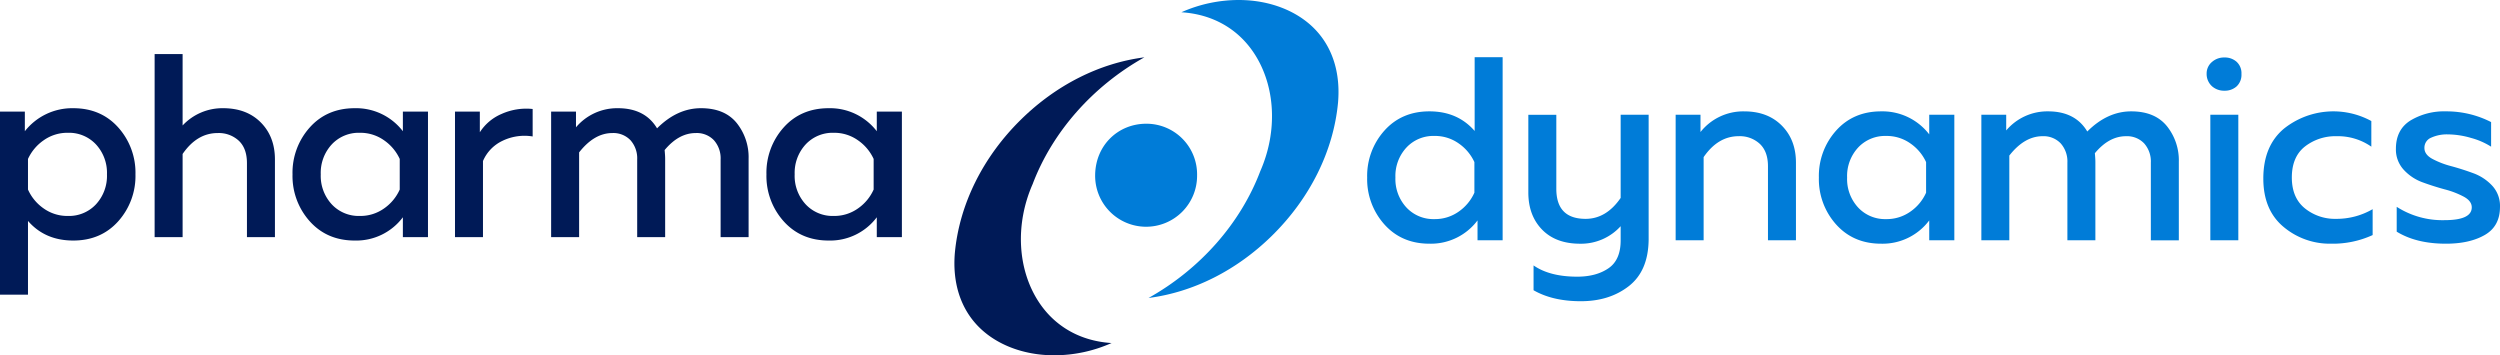
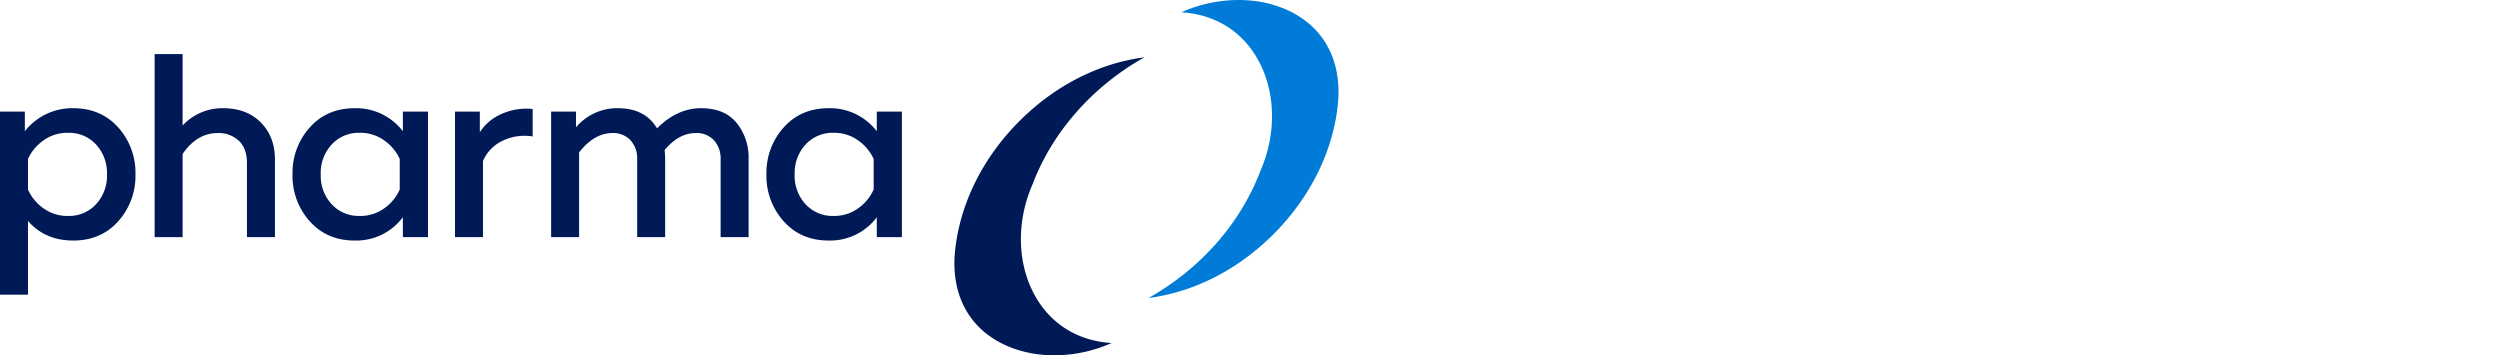
<svg xmlns="http://www.w3.org/2000/svg" id="Group_2" data-name="Group 2" width="972.82" height="138.257" viewBox="0 0 972.82 138.257">
  <defs>
    <clipPath id="clip-path">
      <rect id="Rectangle_1" data-name="Rectangle 1" width="972.82" height="138.257" fill="none" />
    </clipPath>
  </defs>
  <g id="Group_1" data-name="Group 1" clip-path="url(#clip-path)">
    <path id="Path_1" data-name="Path 1" d="M1027.51,66.573c6.82-15.549,5.914-33.08-2.363-45.75-6.316-9.664-16.312-15.3-28.36-16.051A54.977,54.977,0,0,1,1019.073,0h0c12.243,0,23.267,4.359,30.241,11.955,6.482,7.065,9.4,16.737,8.437,27.964-1.776,18.868-10.92,37.28-25.746,51.839-13.727,13.482-30.624,21.969-47.991,24.189,20.081-11.241,35.81-29.046,43.493-49.374" transform="translate(-537.083)" fill="#007cd8" />
-     <path id="Path_2" data-name="Path 2" d="M977.926,126.1a19.835,19.835,0,1,1-39.668-.07c.118-11.646,8.949-20,19.855-20.019A19.706,19.706,0,0,1,977.926,126.1" transform="translate(-512.106 -57.864)" fill="#007cd8" />
    <path id="Path_3" data-name="Path 3" d="M848.1,98.495c-6.82,15.549-5.914,33.08,2.363,45.75,6.316,9.664,16.312,15.3,28.36,16.051a54.976,54.976,0,0,1-22.286,4.772h0c-12.243,0-23.266-4.359-30.24-11.955-6.482-7.065-9.4-16.737-8.437-27.964,1.776-18.868,10.92-37.28,25.746-51.839,13.727-13.482,30.624-21.969,47.991-24.189-20.081,11.241-35.81,29.046-43.493,49.374" transform="translate(-446.292 -26.811)" fill="#001a57" />
    <path id="Path_4" data-name="Path 4" d="M309.23,93.136A16.3,16.3,0,0,1,313.5,81.484a14.325,14.325,0,0,1,10.889-4.527,15.92,15.92,0,0,1,9.515,2.95,17.886,17.886,0,0,1,6.055,7.226V99.04a17.727,17.727,0,0,1-6.055,7.326,15.919,15.919,0,0,1-9.515,2.952,14.319,14.319,0,0,1-10.889-4.53,16.293,16.293,0,0,1-4.274-11.652m31.955,16.689v7.734h9.77V68.713h-9.77v7.633A22.951,22.951,0,0,0,322.46,67.39q-10.787,0-17.5,7.479a26.363,26.363,0,0,0-6.716,18.267,26.359,26.359,0,0,0,6.716,18.267q6.717,7.481,17.5,7.481a22.676,22.676,0,0,0,18.725-9.059M225.35,117.56V84.588q5.9-7.528,12.925-7.529a9.176,9.176,0,0,1,7.073,2.8,10.566,10.566,0,0,1,2.6,7.48V117.56H258.83V87.032q0-1.119-.2-3.358,5.5-6.617,12.11-6.615a9.173,9.173,0,0,1,7.073,2.8,10.558,10.558,0,0,1,2.6,7.48V117.56h10.889V87.032a21.253,21.253,0,0,0-4.68-13.943q-4.683-5.7-13.841-5.7-9.26,0-17.1,7.836-4.683-7.836-15.265-7.836a20.952,20.952,0,0,0-16.283,7.43V68.713H214.46V117.56ZM186.718,76.752V68.713H177.05V117.56h10.889V87.946a15.392,15.392,0,0,1,7.531-7.836,19.666,19.666,0,0,1,11.8-1.729V67.695a23.485,23.485,0,0,0-12.11,1.934,18.737,18.737,0,0,0-8.445,7.123m-61.9,16.385a16.3,16.3,0,0,1,4.274-11.652,14.324,14.324,0,0,1,10.889-4.527,15.92,15.92,0,0,1,9.515,2.95,17.886,17.886,0,0,1,6.055,7.226V99.04a17.726,17.726,0,0,1-6.055,7.326,15.919,15.919,0,0,1-9.515,2.952,14.318,14.318,0,0,1-10.889-4.53,16.293,16.293,0,0,1-4.274-11.652m31.954,16.689v7.734h9.77V68.713h-9.77v7.633a22.945,22.945,0,0,0-18.725-8.955q-10.786,0-17.5,7.479a26.363,26.363,0,0,0-6.716,18.267,26.359,26.359,0,0,0,6.716,18.267q6.717,7.481,17.5,7.481a22.675,22.675,0,0,0,18.725-9.059m-96.6-63.5V117.56H71.059V85.2q5.6-8.141,13.636-8.141a11.462,11.462,0,0,1,8.245,3q3.153,3,3.155,8.7v28.8h10.889V87.336q0-8.853-5.5-14.4T86.832,67.39a21.162,21.162,0,0,0-15.773,6.717V46.325ZM41.623,93.136a16.285,16.285,0,0,1-4.274,11.652,14.316,14.316,0,0,1-10.889,4.53,15.929,15.929,0,0,1-9.515-2.952,17.74,17.74,0,0,1-6.055-7.326V87.133a17.9,17.9,0,0,1,6.055-7.226,15.93,15.93,0,0,1,9.515-2.95,14.322,14.322,0,0,1,10.889,4.527,16.29,16.29,0,0,1,4.274,11.652M9.668,76.345V68.713H0V139.95H10.889v-28.7q6.614,7.63,17.606,7.633,10.786,0,17.5-7.481a26.357,26.357,0,0,0,6.717-18.267A26.361,26.361,0,0,0,46,74.869q-6.716-7.478-17.5-7.479A23.417,23.417,0,0,0,9.668,76.345" transform="translate(0 -25.284)" fill="#001a57" />
-     <path id="Path_5" data-name="Path 5" d="M1571.635,84.647a11.624,11.624,0,0,0,3.054,8.193,18.515,18.515,0,0,0,7.377,4.886q4.325,1.577,8.651,2.747a33.519,33.519,0,0,1,7.378,2.851q3.053,1.679,3.052,4.121,0,4.988-10.583,4.986a32.95,32.95,0,0,1-18.623-5.189v9.666q7.632,4.683,19.131,4.683,9.263,0,15.164-3.41t5.9-10.939A11.587,11.587,0,0,0,1609.086,99a18.862,18.862,0,0,0-7.328-4.834q-4.276-1.577-8.6-2.747a33.534,33.534,0,0,1-7.378-2.851q-3.053-1.679-3.053-4.222a4.206,4.206,0,0,1,2.645-4.02,14.7,14.7,0,0,1,6.411-1.273,32.828,32.828,0,0,1,9.057,1.374,28.173,28.173,0,0,1,7.836,3.41V74.268a38.038,38.038,0,0,0-17.606-4.173,25.355,25.355,0,0,0-13.789,3.561q-5.646,3.563-5.647,10.991m-51.594,11.6q0,12.211,7.836,18.775a27.93,27.93,0,0,0,18.52,6.565,37.075,37.075,0,0,0,16.182-3.358V108.157a27.979,27.979,0,0,1-14.247,3.765,18.588,18.588,0,0,1-12.16-4.121q-5.037-4.123-5.037-11.959,0-8.038,5.087-12.058a19.253,19.253,0,0,1,12.313-4.019,22.666,22.666,0,0,1,13.536,4.071V73.86a30.852,30.852,0,0,0-33.99,2.952q-8.042,6.717-8.039,19.438m-8.512-40.707a6,6,0,0,0-1.883-4.732,6.841,6.841,0,0,0-4.732-1.679,7.039,7.039,0,0,0-4.783,1.679,5.843,5.843,0,0,0-2.152,4.617,6.449,6.449,0,0,0,2.152,4.95,7.041,7.041,0,0,0,4.783,1.679,6.842,6.842,0,0,0,4.732-1.679,6.136,6.136,0,0,0,1.883-4.834m-1.221,15.875H1499.42v48.847h10.889ZM1421.2,120.265V87.295q5.9-7.531,12.925-7.531a9.175,9.175,0,0,1,7.073,2.8,10.568,10.568,0,0,1,2.6,7.479v30.224h10.889V89.737q0-1.119-.2-3.358,5.5-6.617,12.11-6.614a9.171,9.171,0,0,1,7.073,2.8,10.56,10.56,0,0,1,2.6,7.479v30.224h10.889V89.737a21.256,21.256,0,0,0-4.681-13.943q-4.683-5.7-13.841-5.7-9.26,0-17.1,7.836-4.683-7.836-15.265-7.836a20.959,20.959,0,0,0-16.283,7.429V71.418h-9.669v48.847Zm-63.119-24.424a16.3,16.3,0,0,1,4.272-11.652,14.324,14.324,0,0,1,10.889-4.527,15.918,15.918,0,0,1,9.515,2.95,17.874,17.874,0,0,1,6.055,7.226v11.907a17.709,17.709,0,0,1-6.055,7.326,15.923,15.923,0,0,1-9.515,2.952,14.317,14.317,0,0,1-10.889-4.529,16.293,16.293,0,0,1-4.272-11.652m31.954,16.689v7.734h9.767V71.418h-9.767V79.05a22.952,22.952,0,0,0-18.725-8.955q-10.79,0-17.5,7.479a26.363,26.363,0,0,0-6.716,18.267,26.357,26.357,0,0,0,6.716,18.267q6.717,7.481,17.5,7.481a22.675,22.675,0,0,0,18.725-9.059m-89.009-34.4V71.418h-9.666v48.847h10.887V87.9q5.6-8.141,13.638-8.141a11.464,11.464,0,0,1,8.242,3q3.157,3,3.155,8.7v28.8h10.889V90.041q0-8.853-5.5-14.4T1318.023,70.1a21.207,21.207,0,0,0-17,8.039m-20.174,42.131V71.418h-10.889v32.363q-5.6,8.14-13.636,8.141-11.4,0-11.4-11.7v-28.8h-10.889v30.226q0,8.955,5.344,14.451t14.807,5.5a20.806,20.806,0,0,0,15.773-6.818v5.189q.1,7.836-4.681,11.144t-12.211,3.307q-10.687,0-17-4.376V139.7q7.429,4.275,18.42,4.274,11.091,0,18.624-5.852t7.734-17.861m-67.8-30.427v11.907a17.748,17.748,0,0,1-6.055,7.326,15.93,15.93,0,0,1-9.514,2.952,14.314,14.314,0,0,1-10.889-4.529,16.284,16.284,0,0,1-4.275-11.652,16.286,16.286,0,0,1,4.275-11.652,14.32,14.32,0,0,1,10.889-4.527,15.925,15.925,0,0,1,9.514,2.95,17.914,17.914,0,0,1,6.055,7.226m.1-40.808v28.7q-6.614-7.634-17.606-7.633-10.786,0-17.5,7.479a26.361,26.361,0,0,0-6.717,18.267,26.355,26.355,0,0,0,6.717,18.267q6.716,7.481,17.5,7.481a22.675,22.675,0,0,0,18.725-9.059v7.734h9.77V49.03Z" transform="translate(-639.317 -26.761)" fill="#007cd8" />
  </g>
</svg>